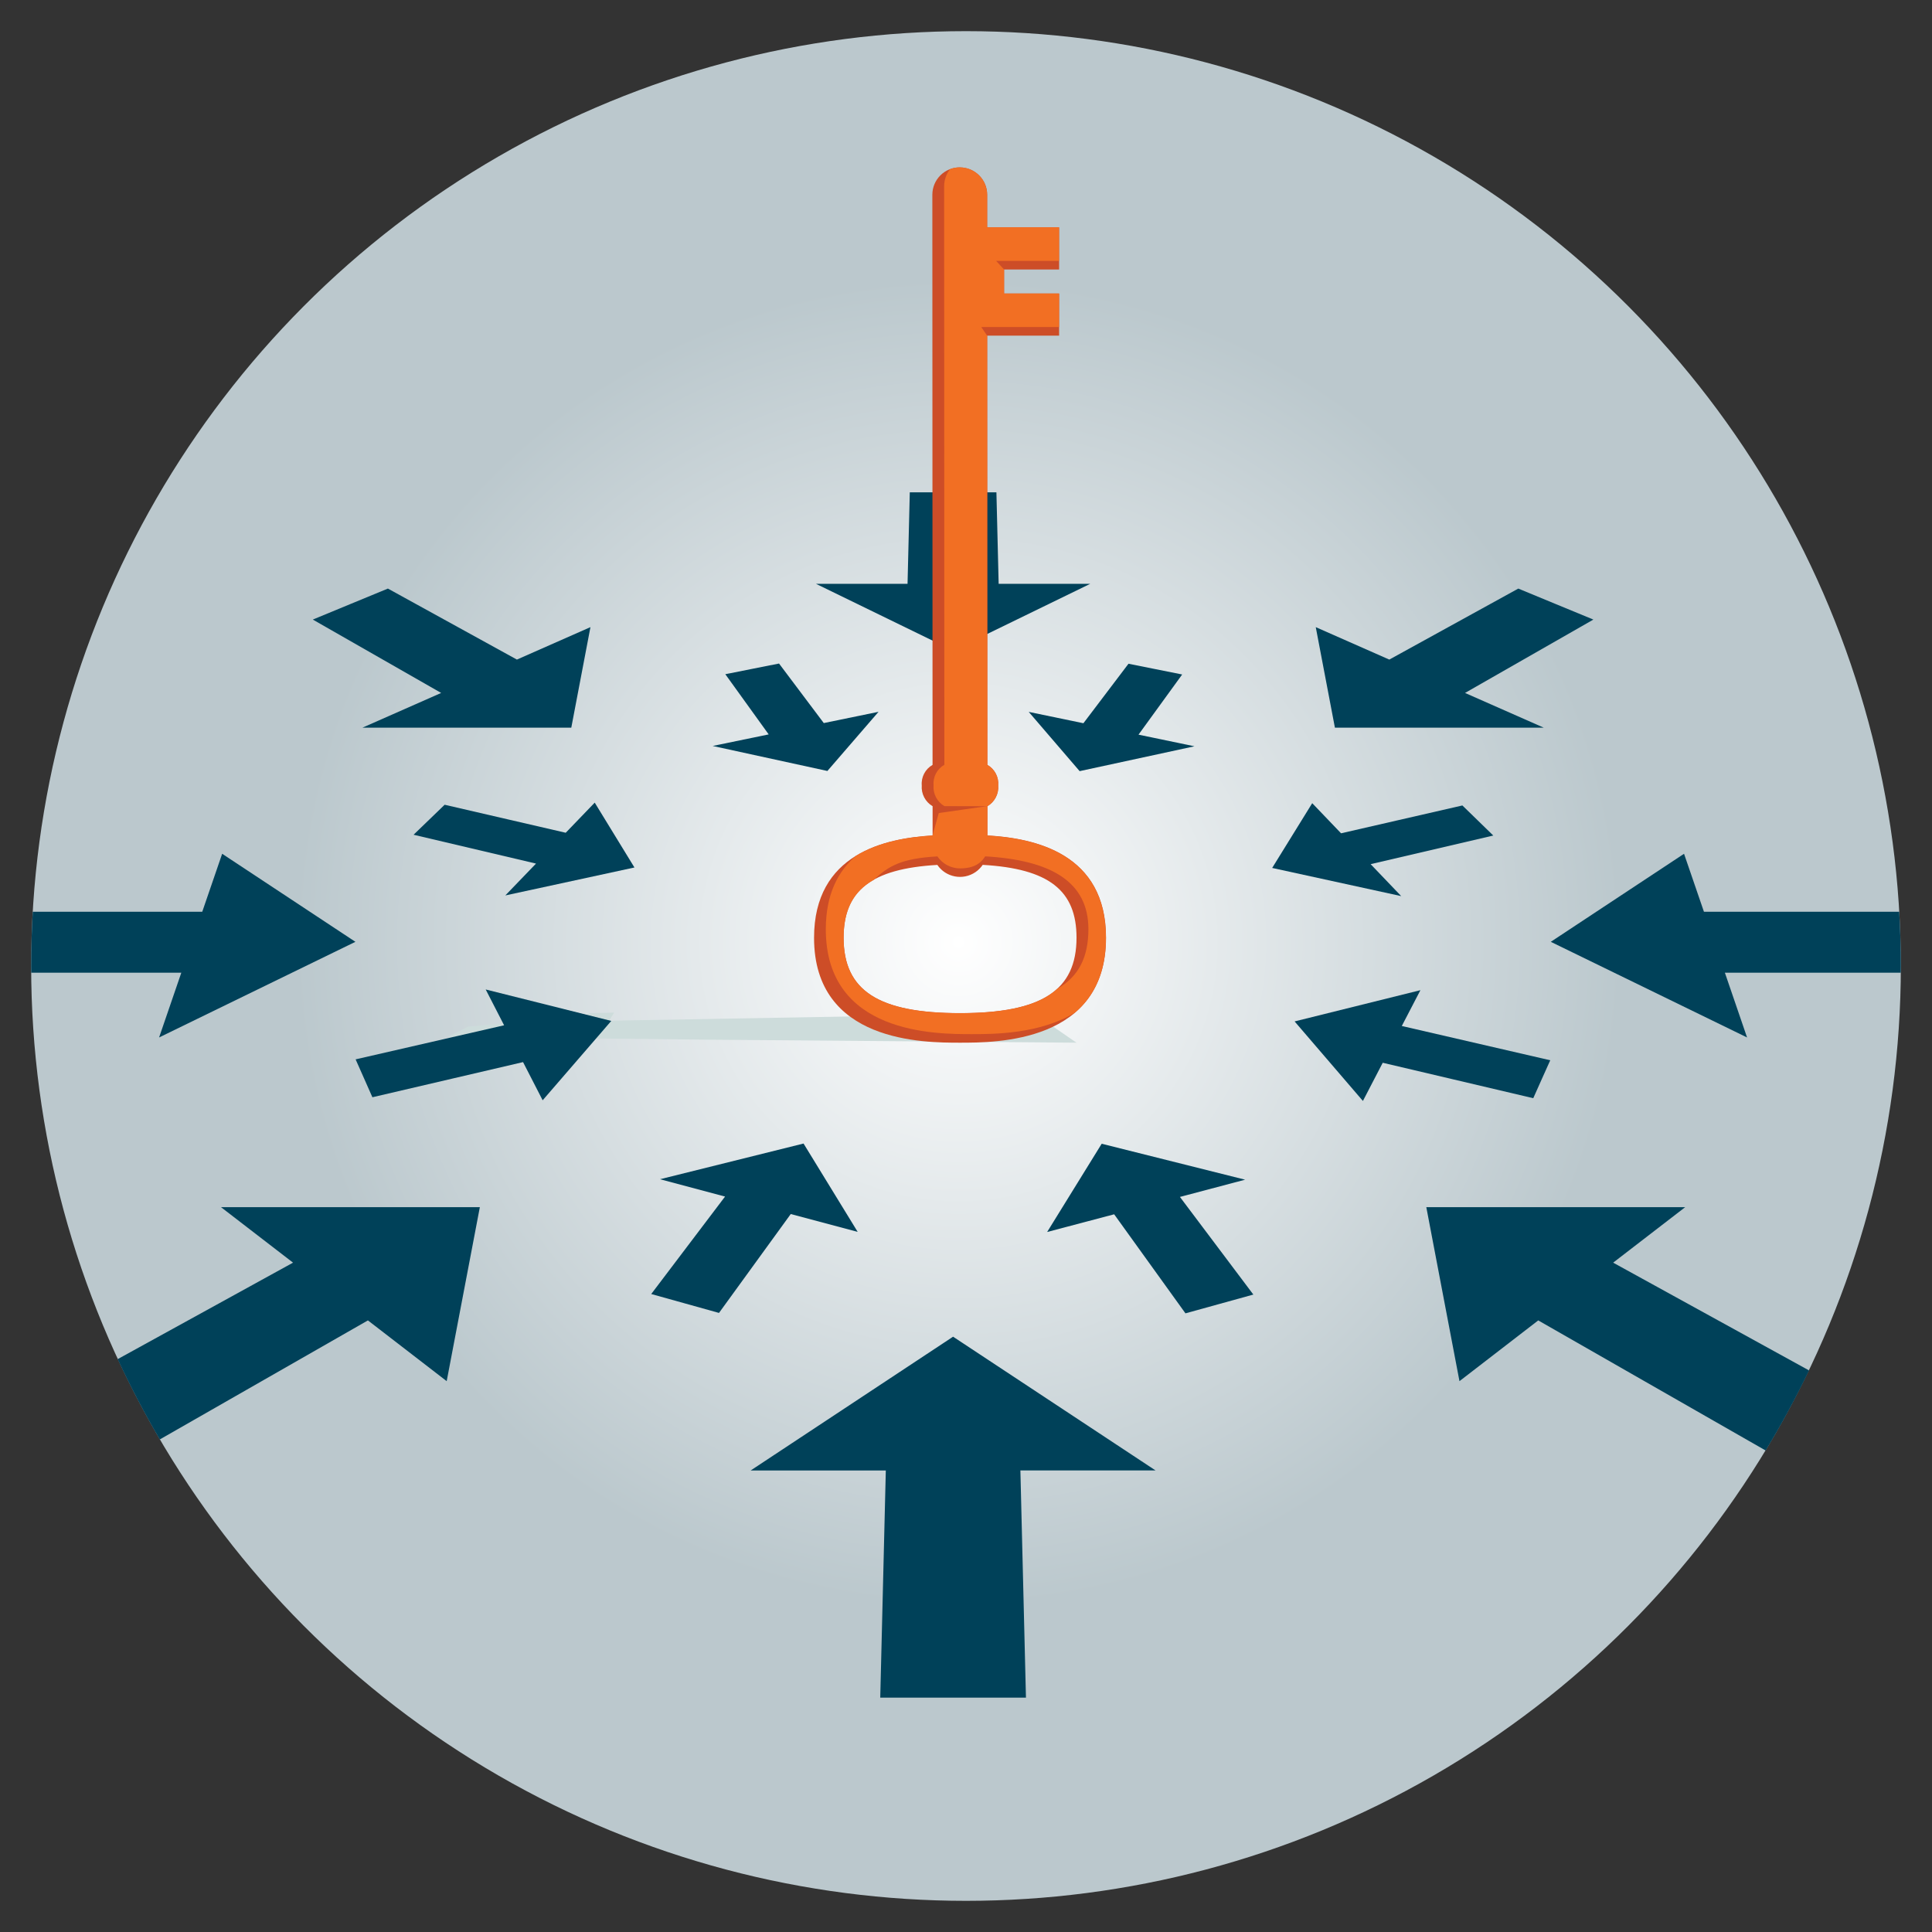
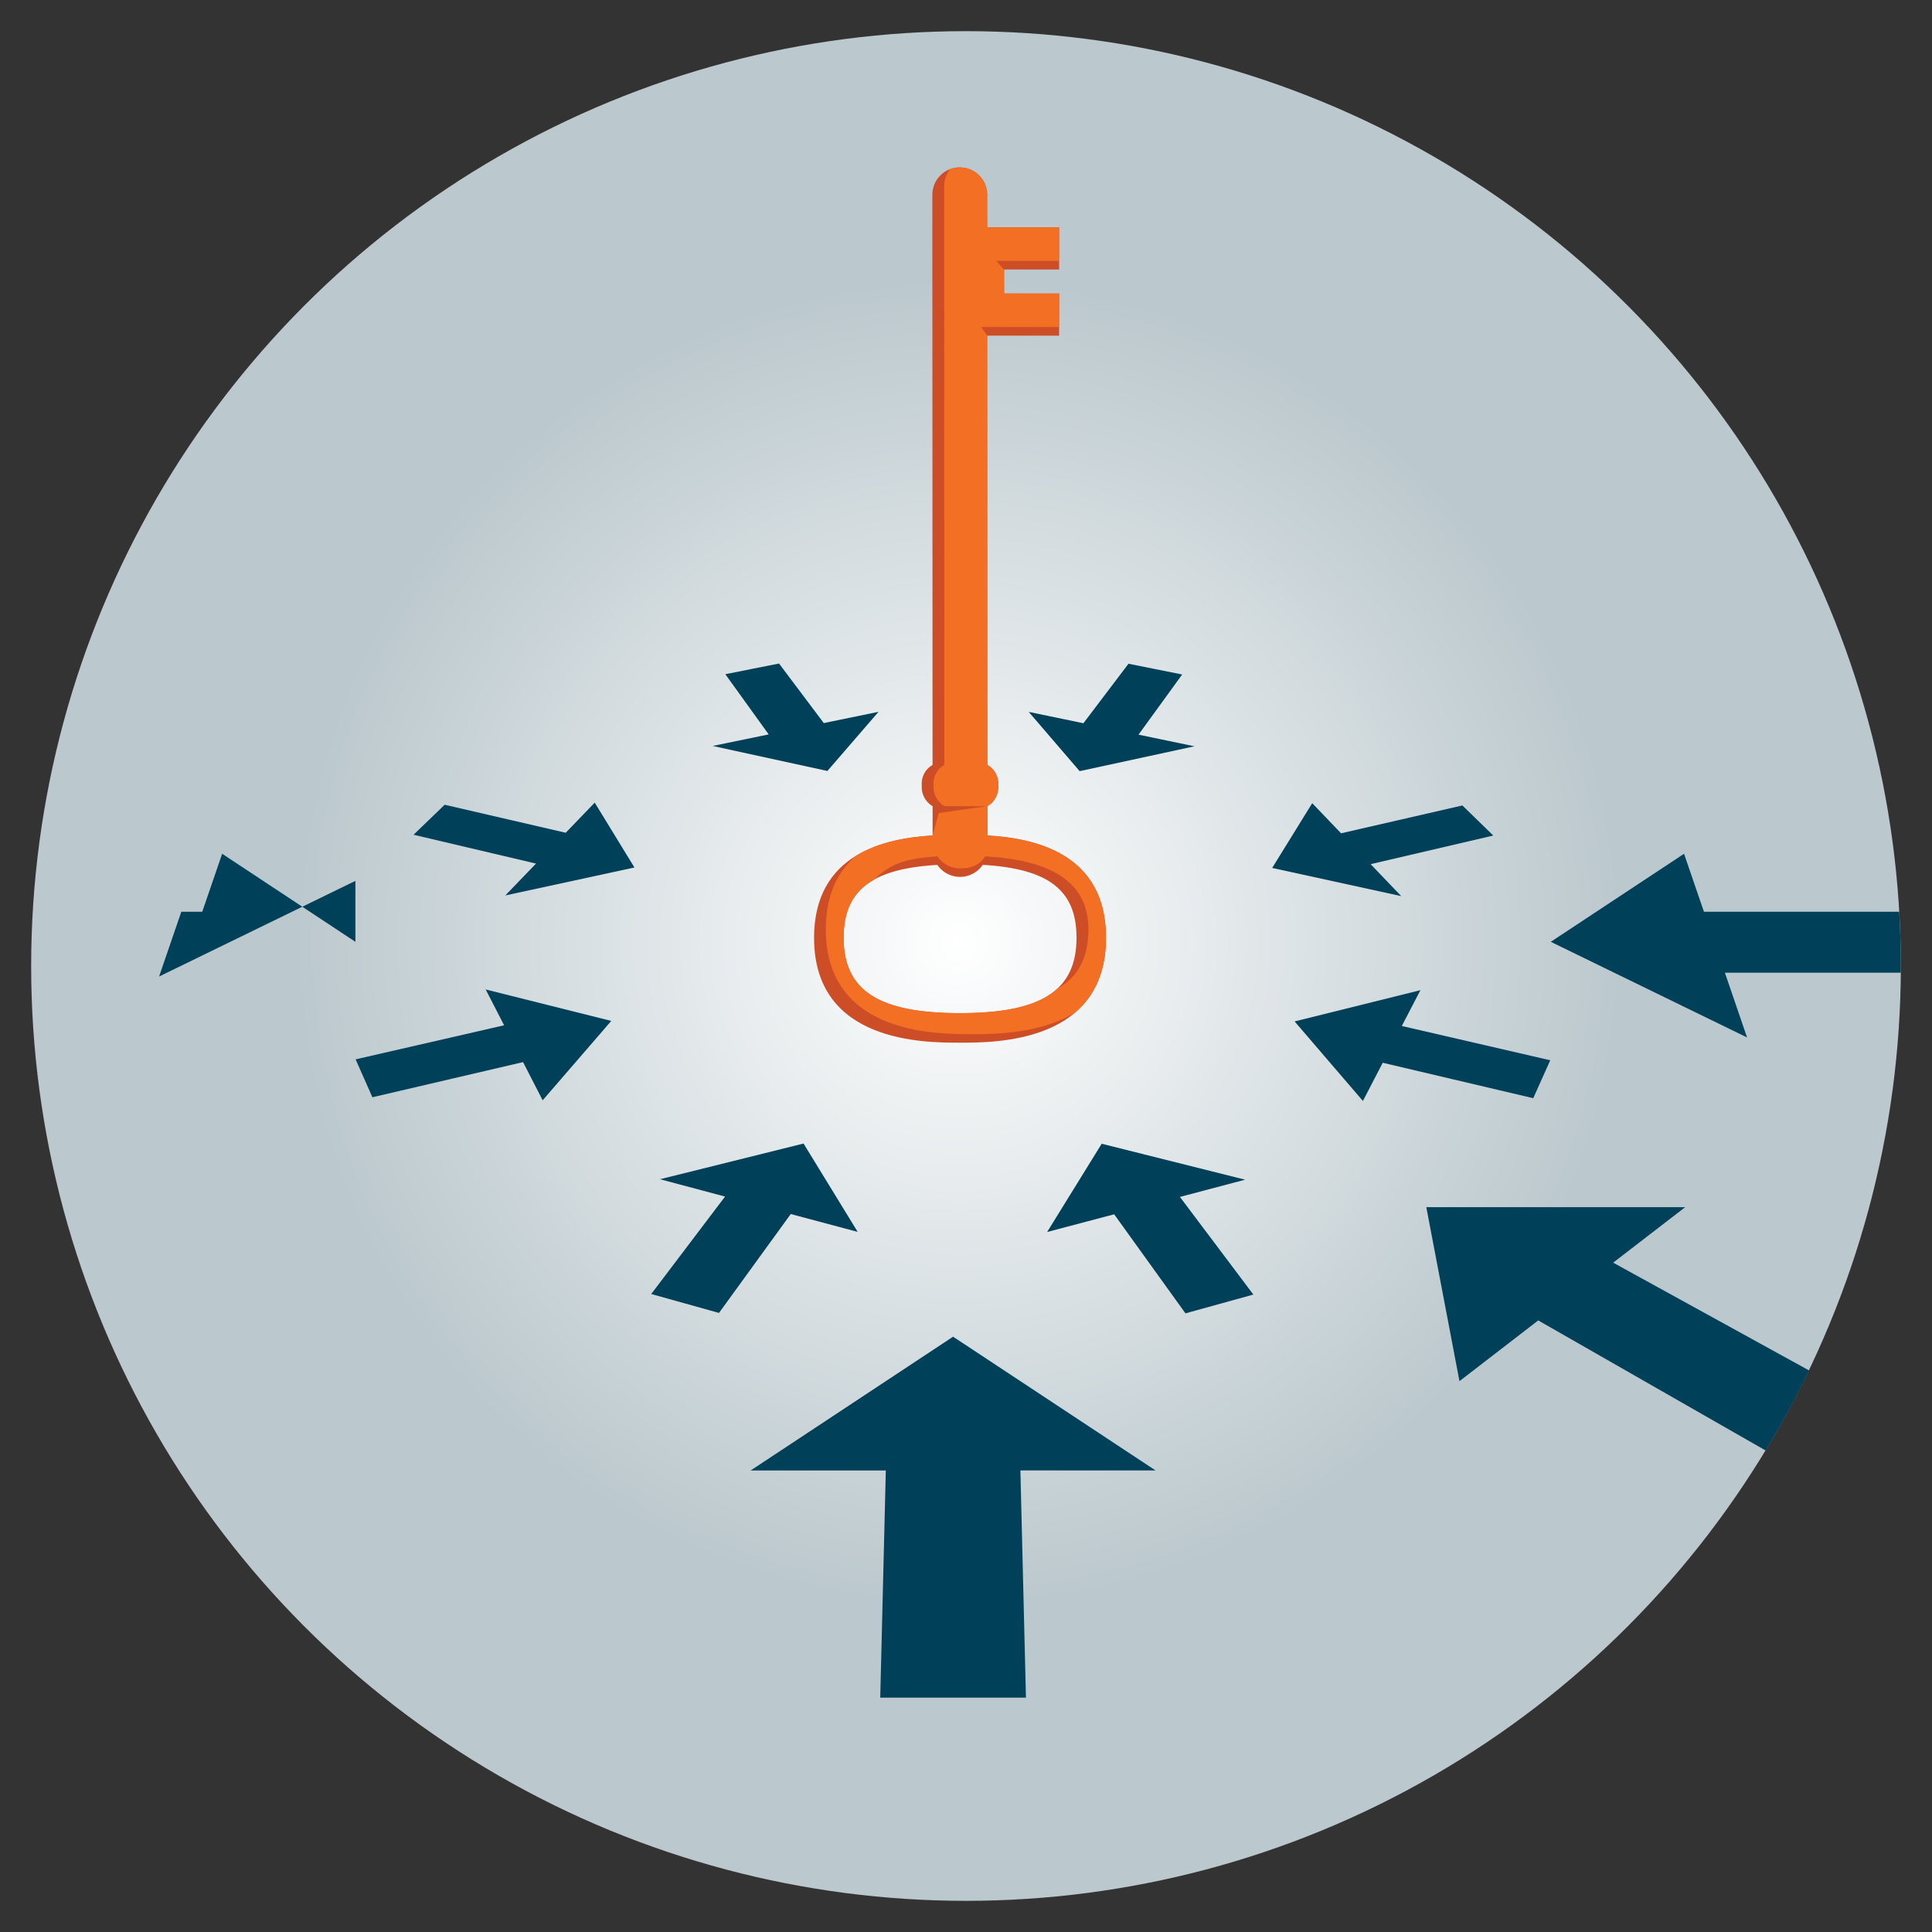
<svg xmlns="http://www.w3.org/2000/svg" id="a" viewBox="0 0 465 465">
  <rect x="0" y="0" width="465" height="465" fill="#333333" stroke="none" />
  <defs>
    <style>.t{fill:url(#c);}.u{fill:none;}.v{fill:#004159;}.w{fill:#f26f23;}.x{fill:#cddcdb;}.y{fill:#cd4d27;}</style>
    <radialGradient id="c" cx="-741.23" cy="767.5" fx="-741.23" fy="767.5" r=".6" gradientTransform="translate(333783.76 345602.24) scale(450 -450)" gradientUnits="userSpaceOnUse">
      <stop offset="0" stop-color="#fff" />
      <stop offset=".59" stop-color="#bbc8cd" />
    </radialGradient>
  </defs>
  <rect id="b" class="u" width="465" height="465" />
  <circle id="d" class="t" cx="232.5" cy="232.5" r="225" />
-   <path id="e" class="x" d="M259.09,250.96l-89.36-.73-61.96-.67,4.91-2.47,10.77-1.01,4.49-2.22h10.42l-2.77,1.81,4.34,.03,1.95-1.87,5.94-.11-1.23,1.95,102.21-1.81,10.29,7.1Z" />
  <path class="v" d="M457.5,232.5c0-4.39-.14-8.74-.39-13.06h-47l-4.79-13.95-32.07,21.19,47.24,23.02-5.34-15.59h42.33c0-.54,.02-1.07,.02-1.61Z" />
-   <path class="v" d="M85.54,226.68l-32.07-21.19-4.79,13.95H7.89c-.25,4.32-.39,8.67-.39,13.06,0,.54,.02,1.07,.02,1.61H43.64l-5.35,15.59,47.25-23.02Z" />
+   <path class="v" d="M85.54,226.68l-32.07-21.19-4.79,13.95H7.89H43.64l-5.35,15.59,47.25-23.02Z" />
  <path id="f" class="v" d="M229.39,321.72l-48.72,32.2h32.53s-1.34,54.67-1.34,54.67h35.07l-1.34-54.68h32.53l-48.73-32.19Z" />
-   <path id="g" class="v" d="M229.39,156.59l33-16.07h-22.03l-.54-22.02h-20.85l-.54,22.02h-22.03l32.99,16.07Z" />
-   <path id="h" class="v" d="M321.29,175.14h50.27l-18.95-8.36,30.89-17.66-9.12-3.76-8.95-3.7-31.05,17.09-17.7-7.81,4.61,24.2Z" />
-   <path class="v" d="M70.53,303.9l-42.21,23.22c3.08,6.62,6.46,13.07,10.14,19.33l50.09-28.65,18.96,14.62,7.98-41.87H53.2l17.33,13.35Z" />
  <path class="v" d="M435.41,329.84l-47.15-25.94,17.33-13.35h-62.3s7.98,41.87,7.98,41.87l18.96-14.62,54.73,31.31c3.78-6.23,7.27-12.66,10.45-19.27Z" />
-   <path id="i" class="v" d="M137.5,175.14l4.61-24.2-17.7,7.81-31.05-17.09-8.97,3.7-9.1,3.76,30.89,17.66-18.95,8.36h50.27Z" />
  <path id="j" class="v" d="M306.19,208.9l31.06,6.78-7.36-7.69,29.52-6.89-3.75-3.65-3.69-3.59-29.2,6.7-6.94-7.25-9.64,15.59Z" />
  <path id="k" class="v" d="M147.12,245.72l-30.22-7.57,4.43,8.62-35.74,8.2,2.01,4.53,2.03,4.59,36.26-8.46,4.72,9.19,16.51-19.1Z" />
  <path id="l" class="v" d="M265.16,275.28l-13.13,21.24,16.13-4.26,17.16,23.84,8.21-2.27,8.13-2.25-17.67-23.5,15.69-4.15-34.52-8.65Z" />
  <path id="m" class="v" d="M199.14,185.56l12.31-14.24-13.18,2.71-10.77-14.33-6.45,1.28-6.48,1.29,10.44,14.49-13.48,2.78,27.61,6.02Z" />
  <path id="n" class="v" d="M259.85,185.6l27.64-5.98-13.47-2.8,10.51-14.48-6.48-1.3-6.44-1.29-10.85,14.32-13.16-2.73,12.25,14.26Z" />
  <path id="o" class="v" d="M193.4,275.23l-34.54,8.59,15.65,4.17-17.77,23.46,8.14,2.27,8.17,2.28,17.27-23.8,16.11,4.29-13.03-21.26Z" />
  <path id="p" class="v" d="M311.59,245.84l16.44,19.14,4.77-9.19,36.23,8.53,2.06-4.61,2.03-4.52-35.73-8.25,4.48-8.62-30.28,7.52Z" />
  <path id="q" class="v" d="M152.7,208.79l-9.56-15.61-6.98,7.25-29.14-6.74-3.72,3.59-3.76,3.63,29.47,6.94-7.39,7.67,31.08-6.73Z" />
  <path id="r" class="y" d="M230.99,40.28c-3.64,0-6.59,2.95-6.59,6.59h0s.05,137.22,.05,137.22c-1.75,1-2.77,2.93-2.6,4.94-.16,2.03,.85,3.98,2.61,5.01v7.04c-11.48,.68-28.54,4.37-28.53,24.64,0,25.25,26.45,25.24,35.14,25.24s35.14,0,35.13-25.27c0-20.26-17.07-23.95-28.55-24.61v-7.04c1.76-1.03,2.77-2.98,2.6-5.01,.17-2.01-.85-3.94-2.61-4.94l-.04-103.3h17.31v-10.15h-13.24v-5.78h13.24v-10.15h-17.31v-7.83c0-3.64-2.95-6.59-6.59-6.59,0,0,0,0,0,0h0Zm-5.39,167.89c2.05,3.01,6.16,3.79,9.17,1.74,.69-.47,1.28-1.06,1.75-1.75,15.95,.91,22.58,6.18,22.58,17.52,0,12.72-8.38,18.15-28.02,18.16s-28.04-5.42-28.04-18.14c0-11.33,6.62-16.61,22.57-17.53h0Z" />
  <path id="s" class="w" d="M237.64,201.08v-7.04c1.76-1.03,2.77-2.98,2.6-5.01,.17-2.01-.85-3.94-2.61-4.94l-.04-103.3h0l-1.41-2.07h18.72v-8.08h-13.24v-5.78h0l-1.91-2.07h15.14v-8.08h-17.31v-7.83c0-3.63-2.92-6.58-6.55-6.59-.8,0-1.6,.14-2.36,.43-.93,1.17-1.43,2.61-1.43,4.1l.05,139.25c-1.76,1-2.77,2.93-2.6,4.94-.16,2.03,.85,3.98,2.61,5.01l10.33,.03c-.92,.05-10.7,1.53-11.68,1.63l-1.51,5.42c-5.69,.34-12.77,1.42-18.44,4.9-4.28,3.67-7.24,9.23-7.24,17.66,0,25.25,26.45,25.25,35.14,25.24,5.13,0,16.44,0,24.85-5.2,4.37-3.74,7.43-9.4,7.43-17.99,0-20.26-17.07-23.95-28.55-24.61v-.02Zm16.84,36.9c-4.37,4.04-11.98,5.87-23.4,5.88-19.65,0-28.04-5.42-28.04-18.14,0-6.58,2.24-11.12,7.23-13.94,3.59-3.36,6.66-5.16,15.34-5.66,1.23,1.81,3.27,2.89,5.46,2.89,4.2,0,5.46-2.02,6.05-2.9,15.95,.91,24.84,6.18,24.84,17.52,0,6.74-2.35,11.43-7.48,14.35h0Z" />
</svg>